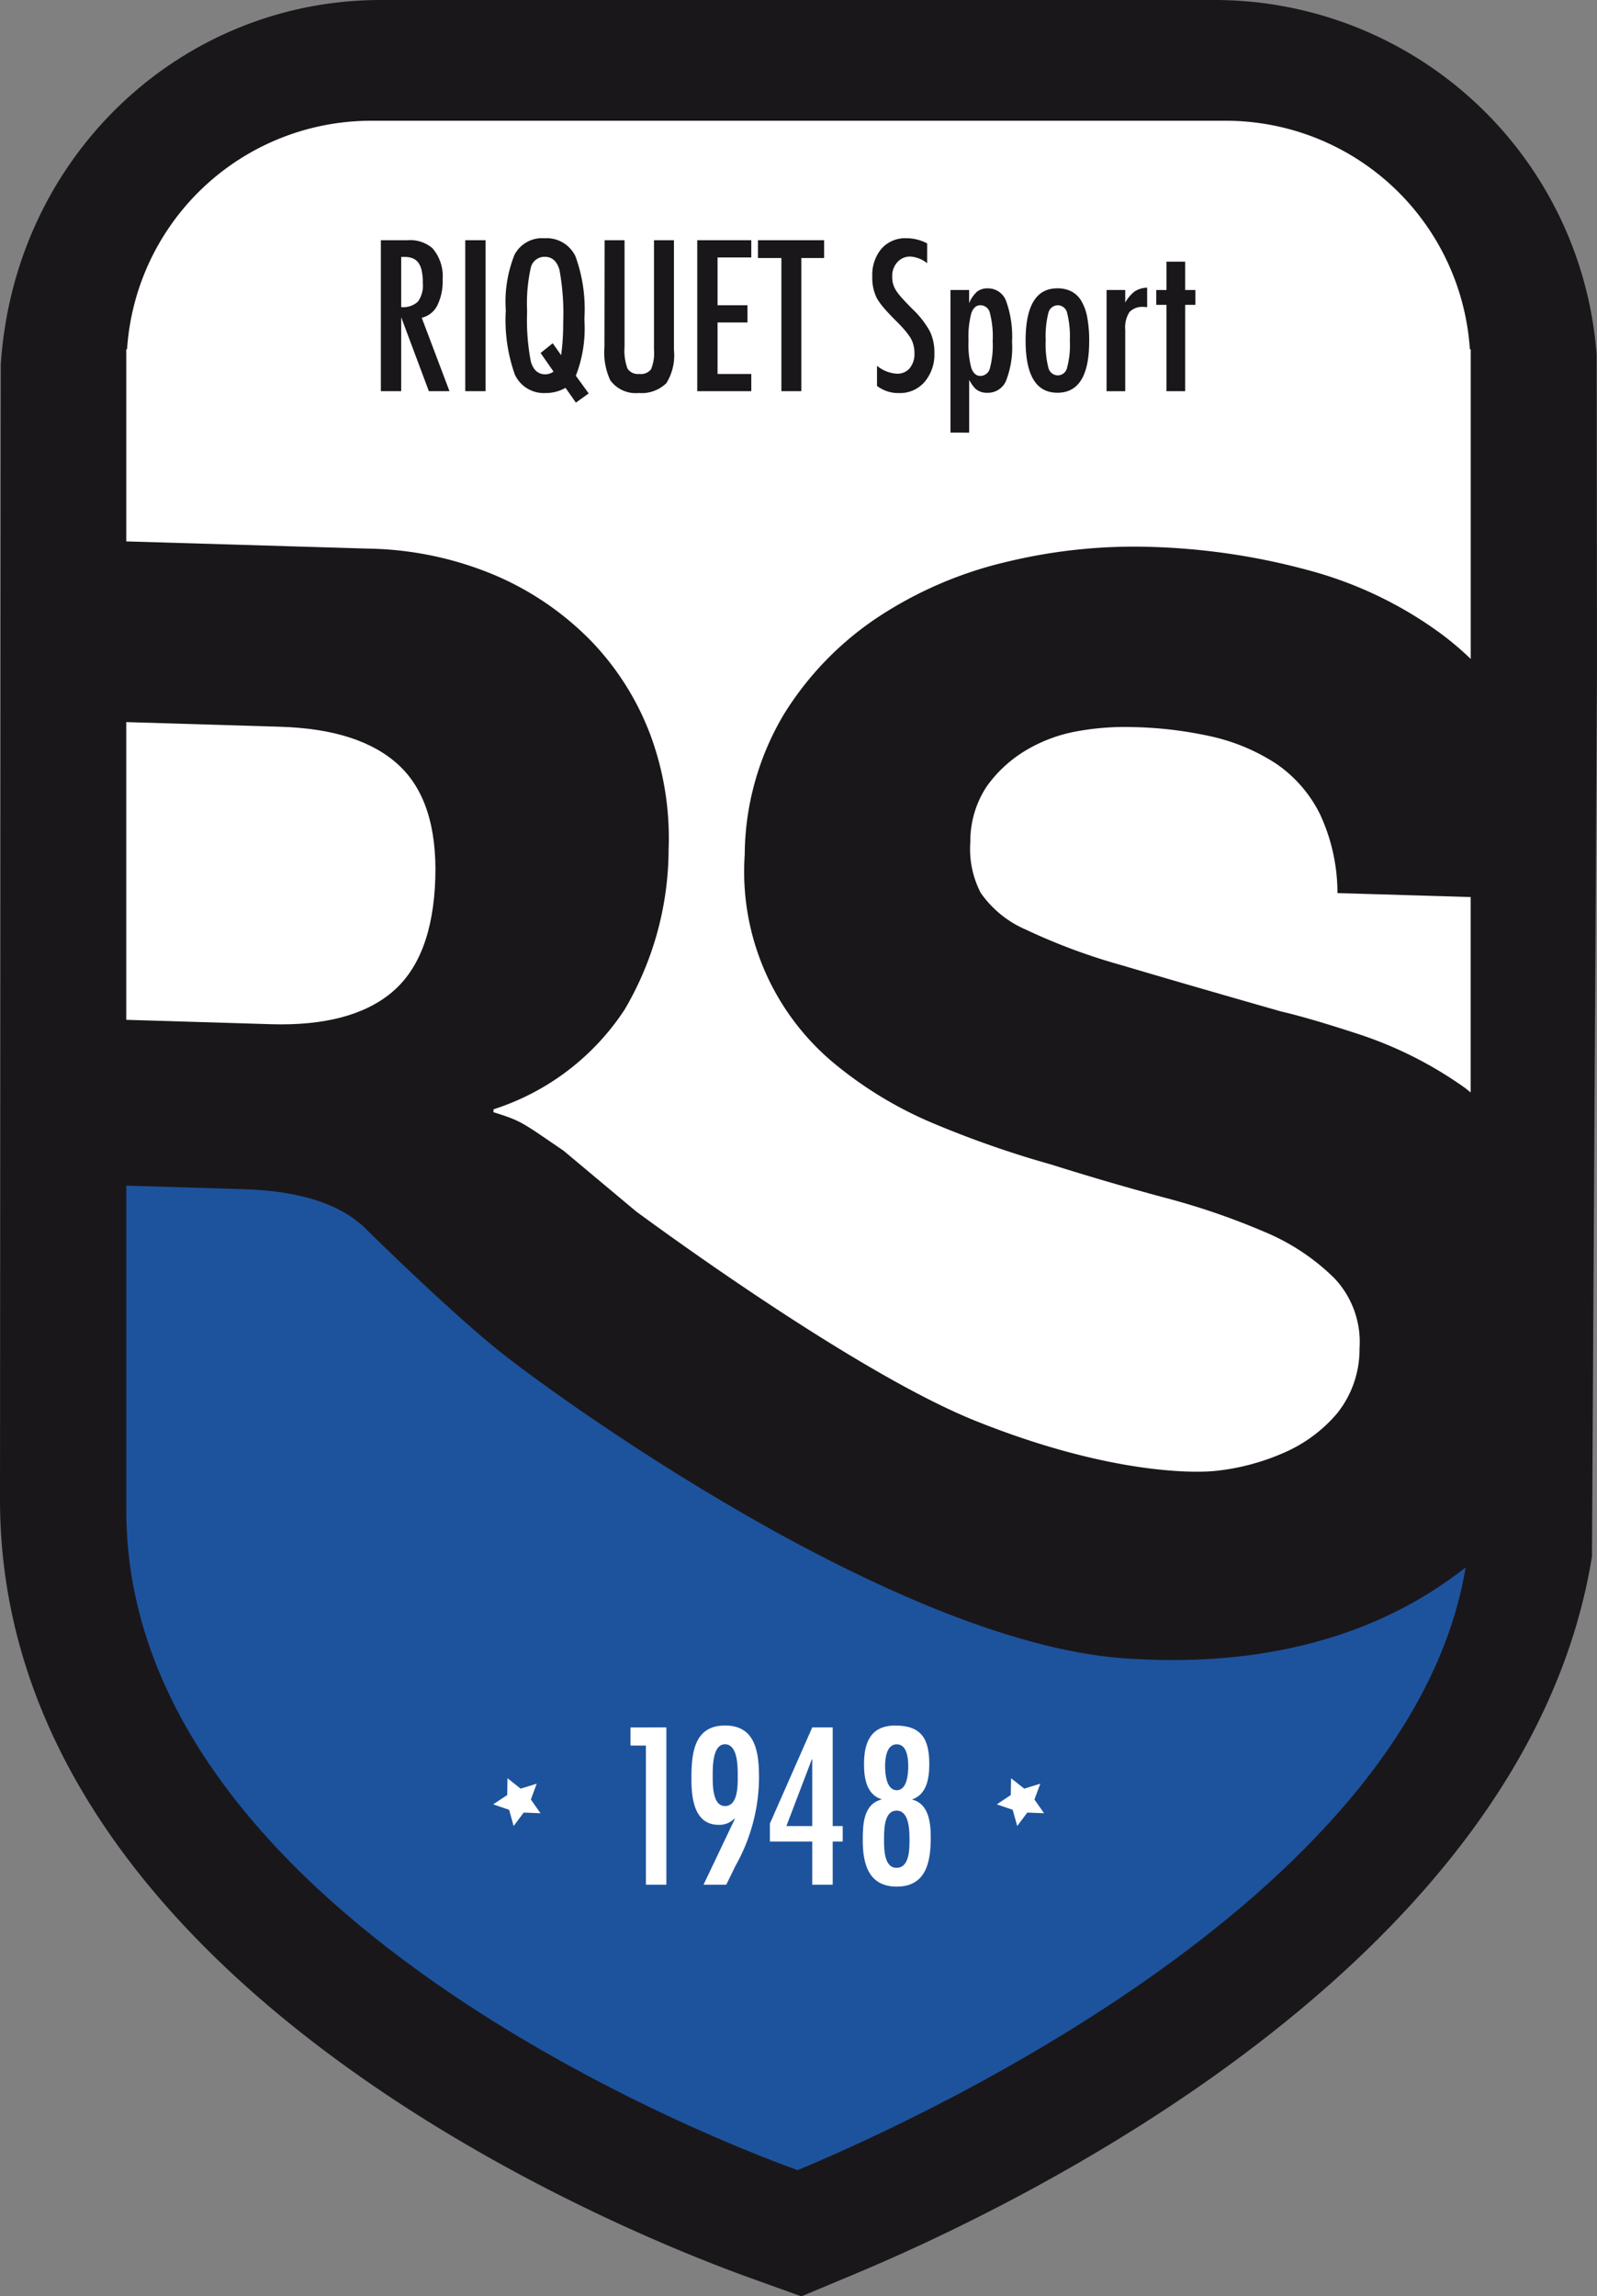
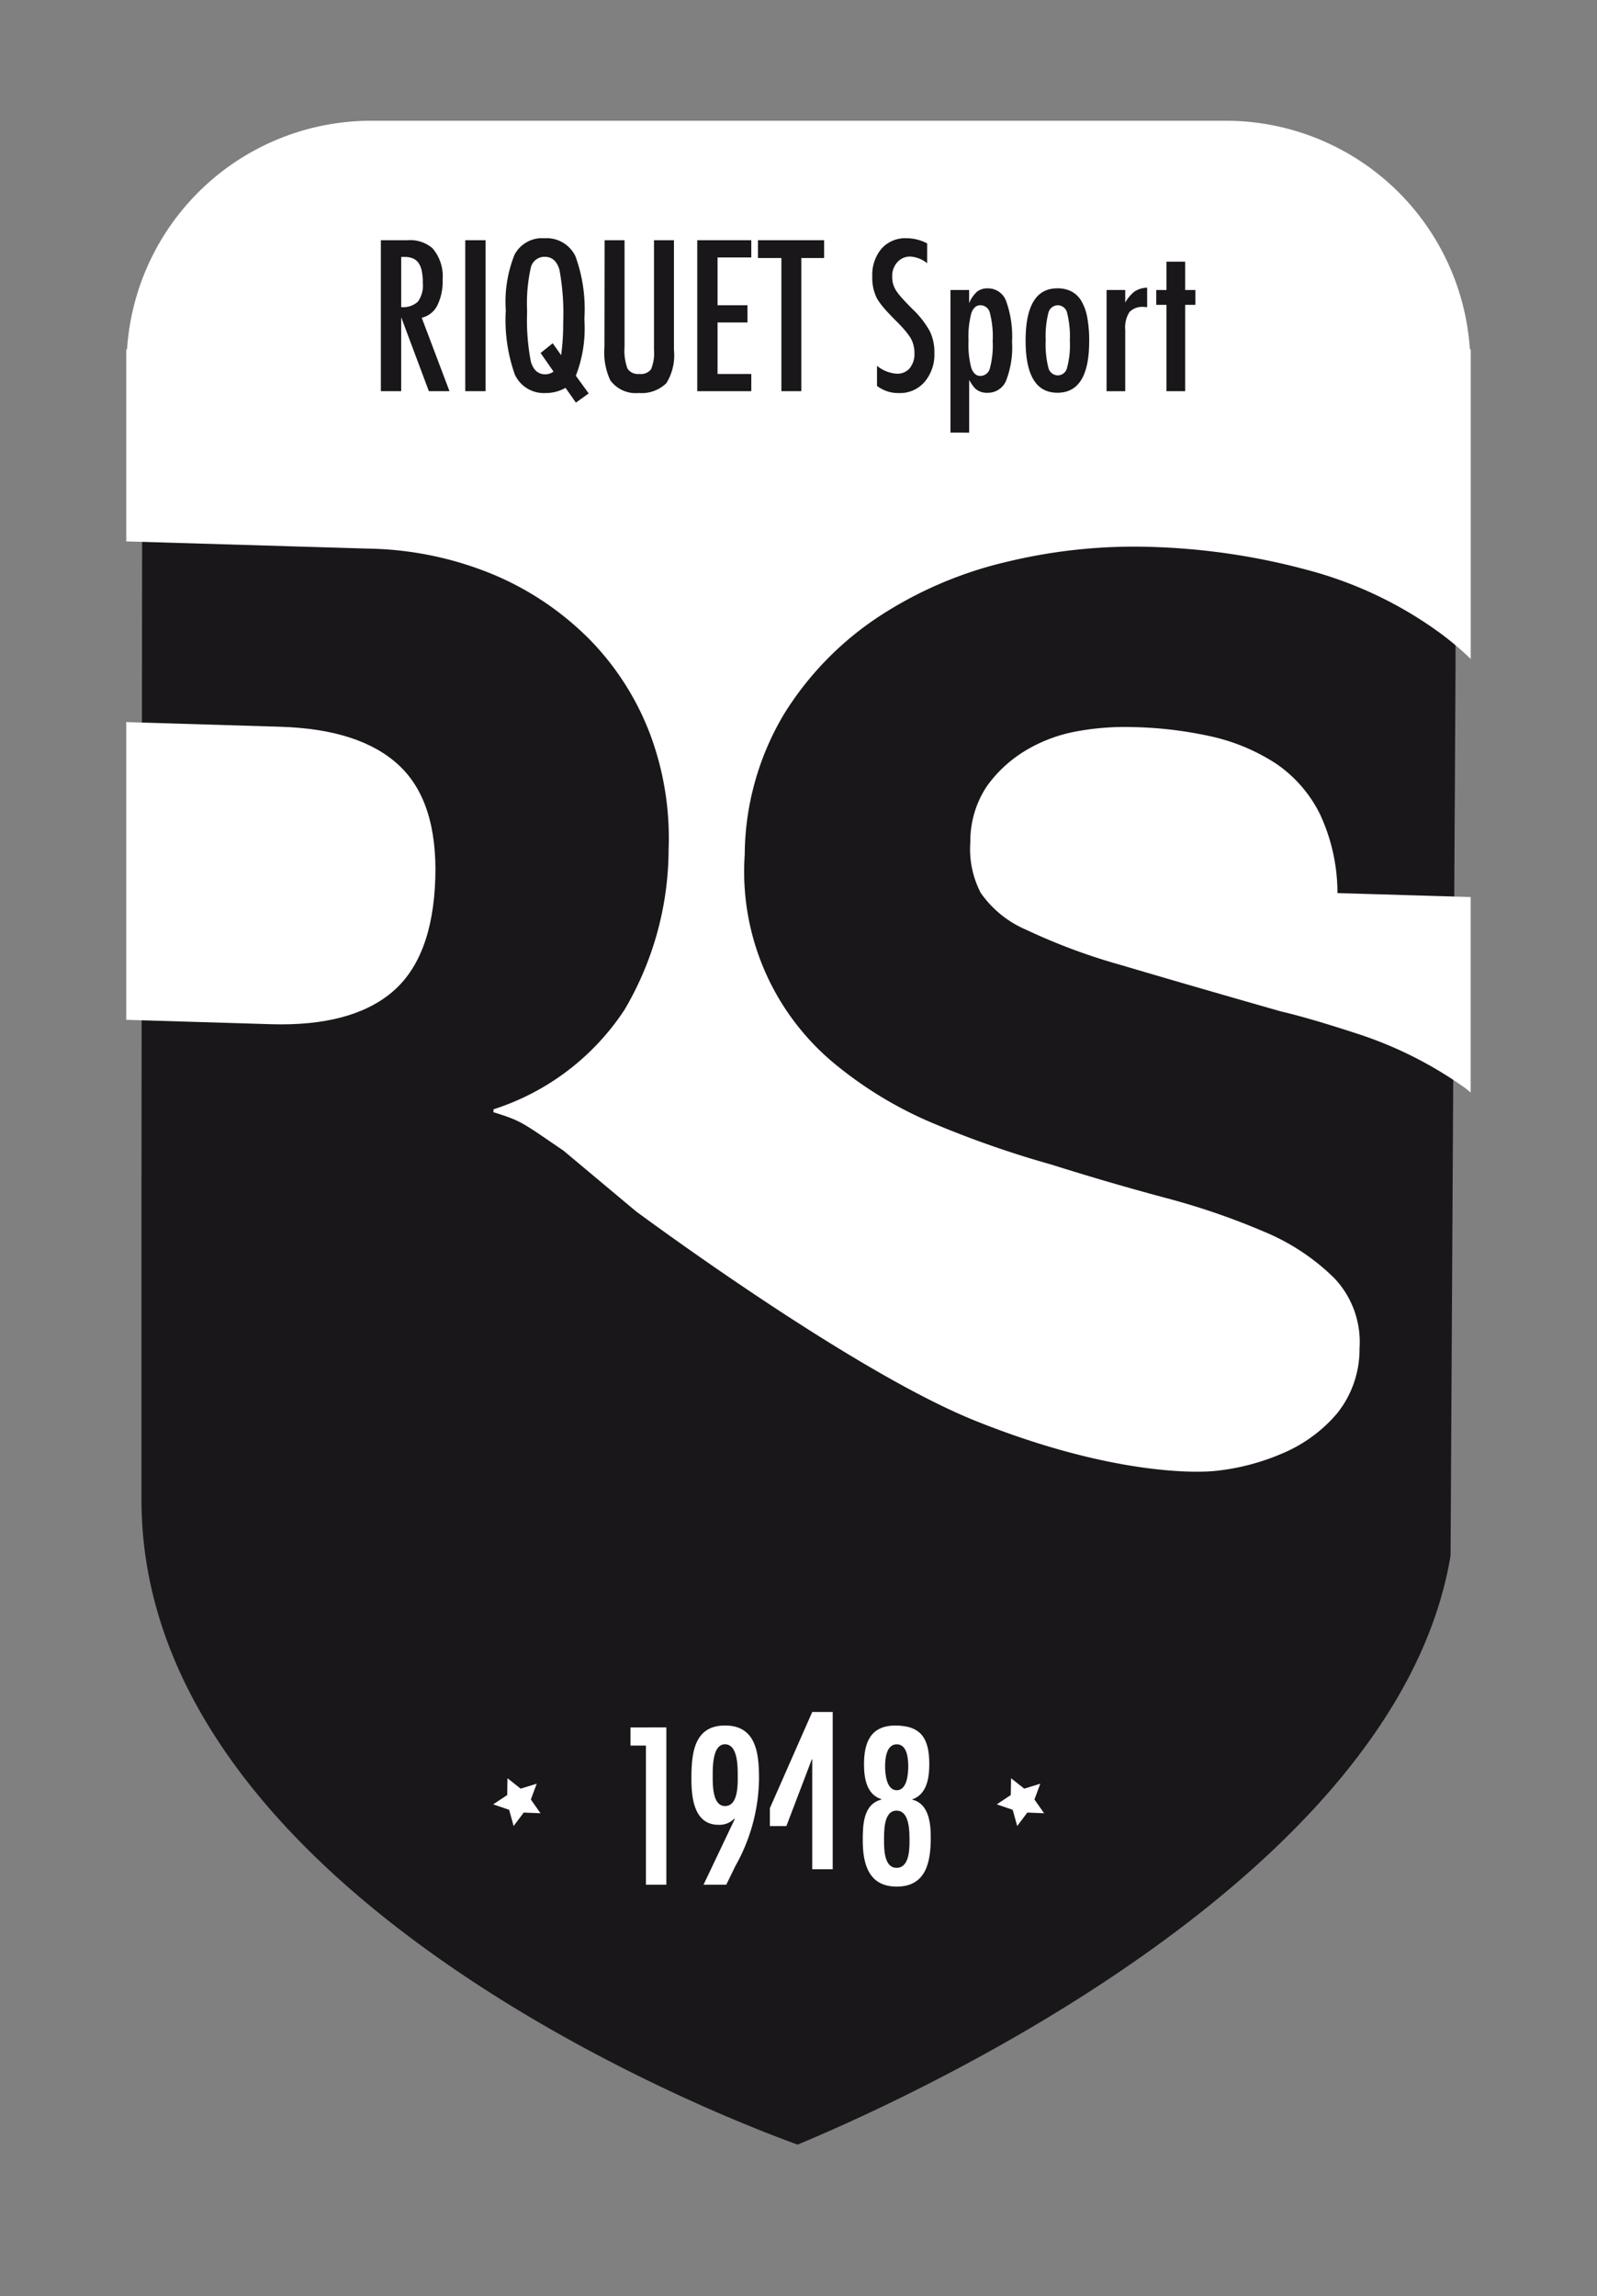
<svg xmlns="http://www.w3.org/2000/svg" width="109.332" height="157.197">
  <rect width="100%" height="100%" fill="#808080" stroke="none" />
  <g data-name="Groupe 14454">
    <g data-name="Groupe 14446">
      <g data-name="Groupe 14280" fill="#1a171b">
        <path data-name="Tracé 109928" d="M99.647 45.699V24.974A16.466 16.466 0 0083.262 9.686H26.069A16.371 16.371 0 009.74 24.974l-.054 55.968v21.723c0 27.894 42.362 43.227 44.921 44.147 5.764-2.4 40.918-17.647 44.7-40.317z" />
-         <path data-name="Tracé 109928 - Contour" d="M26.068 0h57.193a26.239 26.239 0 0126.045 24.271l.026 21.428-.344 60.851c-4.555 28.081-39.923 44.732-50.658 49.2l-3.467 1.45-3.535-1.272C42.757 152.842 0 135.783 0 102.665l.054-77.7C.976 10.689 12.394 0 26.068 0zm28.318 136.345c16.747-7.613 33.423-19.8 35.363-31.442l.212-59.259v-20.67c-.232-2.833-3.186-5.6-6.7-5.6H26.068a6.7 6.7 0 00-6.668 6.238l-.033 77.053c.004 15.376 21.233 28.004 35.019 33.68z" />
      </g>
    </g>
    <g data-name="Groupe 14445">
-       <path data-name="Tracé 109880" d="M77.692 113.566c-16-.662-40.321-18.448-43.761-21.272-3.576-2.928-8.705-7.992-8.705-7.992q-2.558-2.713-8.535-2.894l-8.046-.242v22.225c0 28.54 43.342 44.227 45.96 45.169 5.9-2.456 41.865-18.056 45.732-41.249-2.586 1.97-9.462 7-22.644 6.256" fill="#1d539d" />
      <path data-name="Tracé 109881" d="M26.832 67.925q2.8-2.346 2.97-7.82.152-5.268-2.508-7.732t-8.135-2.623l-10.516-.318v20.381l9.91.3q5.471.162 8.279-2.184" fill="#fff" />
      <path data-name="Tracé 109882" d="M90.363 55.727a9.041 9.041 0 00-2.985-3.439 13.49 13.49 0 00-4.361-1.852 27.111 27.111 0 00-5.407-.661 18.322 18.322 0 00-3.856.283 10.423 10.423 0 00-3.54 1.32 8.867 8.867 0 00-2.657 2.452 6.779 6.779 0 00-1.127 3.82 6.514 6.514 0 00.707 3.466 7.263 7.263 0 003.119 2.533 41.146 41.146 0 006.517 2.422q4.167 1.239 10.9 3.162c1.345.31 3.2.857 5.582 1.641a27.055 27.055 0 017.038 3.6c.134.1.256.208.391.309V61.408l-9.12-.271a12.814 12.814 0 00-1.2-5.409" fill="#fff" />
      <path data-name="Tracé 109883" d="M33.916 39.391a20.356 20.356 0 016.563 4.5 18.773 18.773 0 014.061 6.457 20.319 20.319 0 011.234 7.794 21.731 21.731 0 01-3.01 10.968 16.882 16.882 0 01-8.976 6.829l-.006.2c1.944.6 1.964.707 4.791 2.627l4.977 4.165c5.2 3.816 16.25 11.524 23.2 14.322 9 3.618 14.92 3.62 16.544 3.431a15.685 15.685 0 004.6-1.232 9.981 9.981 0 003.631-2.68 7 7 0 001.549-4.462 6.351 6.351 0 00-1.73-4.816 15 15 0 00-4.827-3.186 48.564 48.564 0 00-6.823-2.331q-3.825-1.027-7.739-2.261a68.6 68.6 0 01-7.828-2.719 27.015 27.015 0 01-6.77-4 17.057 17.057 0 01-6.373-14.487 19.025 19.025 0 012.674-9.6 21.654 21.654 0 016.432-6.65 27.245 27.245 0 018.839-3.8 36.973 36.973 0 019.761-1.024 46.038 46.038 0 0110.852 1.592 27.149 27.149 0 019.145 4.38 21.379 21.379 0 012 1.7v-21.2h-.059A16.751 16.751 0 0083.923 8.266H25.406A16.749 16.749 0 008.699 23.908h-.055v13.154l16.56.494a23.272 23.272 0 018.711 1.835" fill="#fff" />
      <path data-name="Tracé 109884" d="M35.855 124.081l-.691.921-.309-1.11-1.091-.372.96-.639.019-1.15.9.714 1.1-.339-.4 1.082.66.94zm34.477 0l-.693.921-.309-1.11-1.088-.372.957-.639.02-1.15.9.714 1.1-.339-.4 1.082.66.94z" fill="#fff" />
      <path data-name="Tracé 109885" d="M45.62 118.252v10.769h-1.4v-9.527h-1.057v-1.242z" fill="#fff" />
      <path data-name="Tracé 109886" d="M48.164 129.021l2.142-4.5-.029-.029a1.413 1.413 0 01-1.085.428c-1.671 0-1.857-1.843-1.857-3.127 0-1.671.129-3.671 2.3-3.671s2.328 1.971 2.328 3.656a12.446 12.446 0 01-1.614 5.955l-.628 1.286zm2.342-7.527c0-.614-.014-2.086-.871-2.086s-.842 1.557-.842 2.171-.015 2.056.842 2.056c.928 0 .871-1.528.871-2.142" fill="#fff" />
-       <path data-name="Tracé 109887" d="M57.007 125.007h.687v1.057h-.687v2.956h-1.4v-2.956h-2.9v-1.228l2.9-6.584h1.4zm-1.4-4.57h-.029l-1.742 4.57h1.771z" fill="#fff" />
+       <path data-name="Tracé 109887" d="M57.007 125.007h.687h-.687v2.956h-1.4v-2.956h-2.9v-1.228l2.9-6.584h1.4zm-1.4-4.57h-.029l-1.742 4.57h1.771z" fill="#fff" />
      <path data-name="Tracé 109888" d="M60.337 123.165c-1.029-.329-1.186-1.472-1.186-2.4 0-1.485.457-2.641 2.142-2.641 1.785 0 2.327.913 2.327 2.641 0 .928-.157 2.071-1.171 2.415v.014c1.143.285 1.271 1.6 1.271 2.6 0 1.642-.3 3.356-2.328 3.356-1.928 0-2.327-1.557-2.327-3.156 0-1.057.028-2.485 1.271-2.8zm1.928 2.9c0-.628.029-2.115-.885-2.115s-.857 1.486-.857 2.115.043 1.8.857 1.8c.843 0 .885-1.186.885-1.8m-.085-5.156c0-.514-.072-1.5-.786-1.5s-.8.986-.8 1.5.085 1.643.8 1.643.786-1.143.786-1.643" fill="#fff" />
      <path data-name="Tracé 109889" d="M26.075 16.445h1.834a2.335 2.335 0 011.693.543 2.922 2.922 0 01.7 2.148 3.684 3.684 0 01-.369 1.783 1.593 1.593 0 01-1.061.833l1.9 5.026H29.36l-1.894-5.06v5.06h-1.392zm1.392 4.578a1.475 1.475 0 001.145-.375 1.89 1.89 0 00.335-1.265 4.118 4.118 0 00-.071-.823 1.469 1.469 0 00-.221-.556.892.892 0 00-.388-.315 1.461 1.461 0 00-.565-.1h-.235z" fill="#1a171b" />
      <path data-name="Rectangle 8134" fill="#1a171b" d="M31.852 16.445h1.392v10.334h-1.392z" />
      <path data-name="Tracé 109890" d="M40.303 26.932l-.877.629-.709-1.01a2.721 2.721 0 01-1.345.354 2.182 2.182 0 01-2.129-1.272 11.19 11.19 0 01-.616-4.39 8.626 8.626 0 01.6-3.809 2.125 2.125 0 012.041-1.124 2.182 2.182 0 012.129 1.238 10.549 10.549 0 01.609 4.3 8.981 8.981 0 01-.583 3.875zm-2.463-3.434l.576.817a16.072 16.072 0 00.141-2.235 16.394 16.394 0 00-.255-3.6q-.254-.9-1.01-.9a.959.959 0 00-.958.769 11.321 11.321 0 00-.247 2.972 15.134 15.134 0 00.254 3.427q.255.877.991.877a.971.971 0 00.563-.188l-.885-1.272z" fill="#1a171b" />
      <path data-name="Tracé 109891" d="M41.392 16.445h1.365v7.3a3.591 3.591 0 00.2 1.486.855.855 0 00.816.368.867.867 0 00.8-.322 2.9 2.9 0 00.2-1.331v-7.5h1.365v7.5a3.63 3.63 0 01-.516 2.282 2.418 2.418 0 01-1.88.676 2.163 2.163 0 01-1.961-.87 4.538 4.538 0 01-.4-2.289z" fill="#1a171b" />
      <path data-name="Tracé 109892" d="M47.734 16.445h3.7v1.179h-2.309v3.272h2.047v1.179h-2.047v3.527h2.309v1.178h-3.7z" fill="#1a171b" />
      <path data-name="Tracé 109893" d="M51.889 16.445h4.531v1.218h-1.559v9.116h-1.366v-9.116h-1.606z" fill="#1a171b" />
      <path data-name="Tracé 109894" d="M63.475 16.66v1.359a2.038 2.038 0 00-1.144-.455 1.149 1.149 0 00-.9.388 1.373 1.373 0 00-.348.984 1.688 1.688 0 00.248.93 4.125 4.125 0 00.418.536q.292.328.754.789a6.211 6.211 0 011.158 1.493 3.288 3.288 0 01.308 1.493 2.894 2.894 0 01-.676 1.974 2.218 2.218 0 01-1.733.757 2.4 2.4 0 01-1.52-.489V25.04a2.37 2.37 0 001.352.542 1.1 1.1 0 00.89-.378 1.534 1.534 0 00.321-1.028 2.056 2.056 0 00-.247-1.01 4.071 4.071 0 00-.355-.492q-.228-.277-.569-.619-.529-.522-.877-.924a4.373 4.373 0 01-.516-.7 3.074 3.074 0 01-.321-1.486 2.787 2.787 0 01.629-1.92 2.167 2.167 0 011.707-.717 3.015 3.015 0 011.418.355" fill="#1a171b" />
      <path data-name="Tracé 109895" d="M65.069 29.616v-9.765h1.278v.9a2.182 2.182 0 01.549-.79 1.156 1.156 0 01.736-.221 1.315 1.315 0 011.254.887 7.173 7.173 0 01.4 2.774 6.31 6.31 0 01-.408 2.657 1.345 1.345 0 01-1.292.83 1.19 1.19 0 01-.7-.194 1.235 1.235 0 01-.268-.269 2.965 2.965 0 01-.268-.421v3.614zm2.891-6.264a6.4 6.4 0 00-.188-1.914.668.668 0 00-.649-.543q-.442 0-.629.563a6.234 6.234 0 00-.188 1.86 6.24 6.24 0 00.188 1.862q.194.555.629.555a.679.679 0 00.649-.535 6.046 6.046 0 00.188-1.848" fill="#1a171b" />
      <path data-name="Tracé 109896" d="M74.566 23.372q0 3.515-2.176 3.514t-2.176-3.567q0-3.581 2.169-3.581a2.077 2.077 0 01.974.215 1.71 1.71 0 01.68.662 3.475 3.475 0 01.4 1.131 8.835 8.835 0 01.131 1.626m-1.326-.033a6.779 6.779 0 00-.181-1.9.666.666 0 00-.642-.543.679.679 0 00-.649.536 6.569 6.569 0 00-.181 1.868 6.487 6.487 0 00.181 1.861.679.679 0 00.649.536.657.657 0 00.635-.53 5.911 5.911 0 00.188-1.827" fill="#1a171b" />
      <path data-name="Tracé 109897" d="M75.757 19.852h1.278v.864a2.454 2.454 0 01.649-.77 1.68 1.68 0 01.851-.254v1.339a1.491 1.491 0 00-.228-.02 1.214 1.214 0 00-.984.354 1.948 1.948 0 00-.288 1.218v4.2h-1.278z" fill="#1a171b" />
      <path data-name="Tracé 109898" d="M79.859 17.912h1.279v1.941h.7v1.017h-.7v5.91h-1.279v-5.91h-.7v-1.017h.7z" fill="#1a171b" />
    </g>
  </g>
</svg>